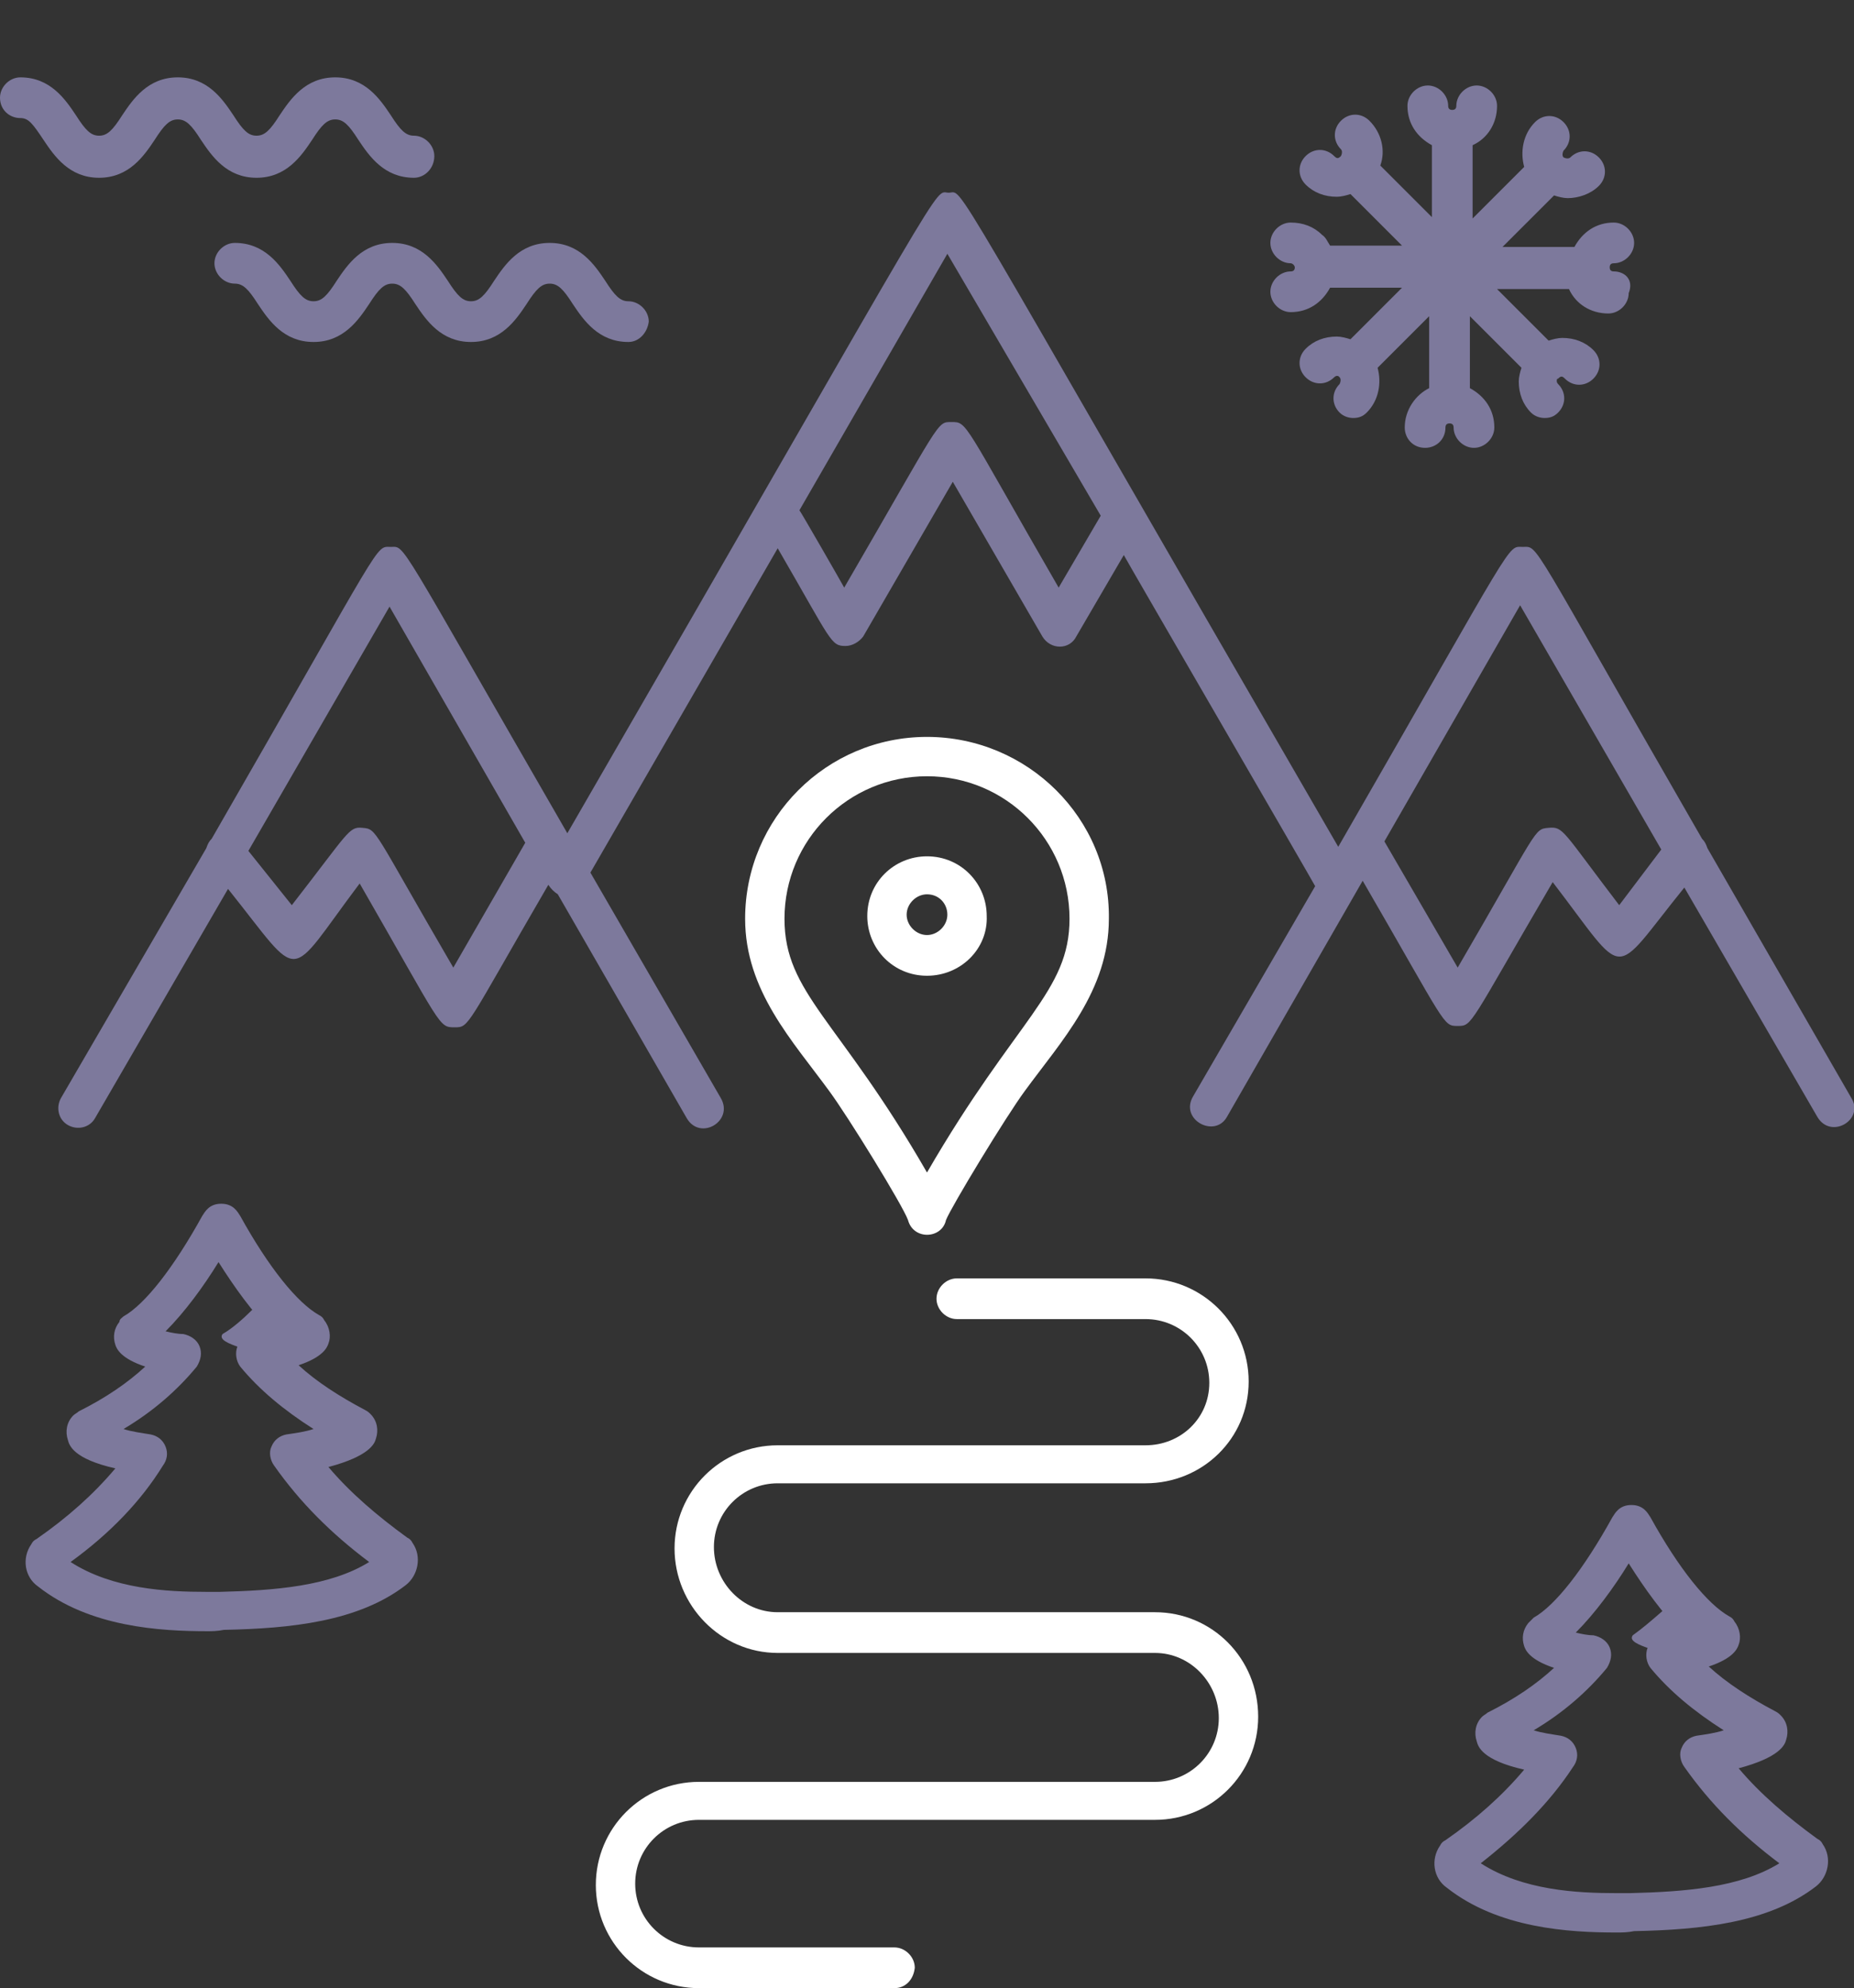
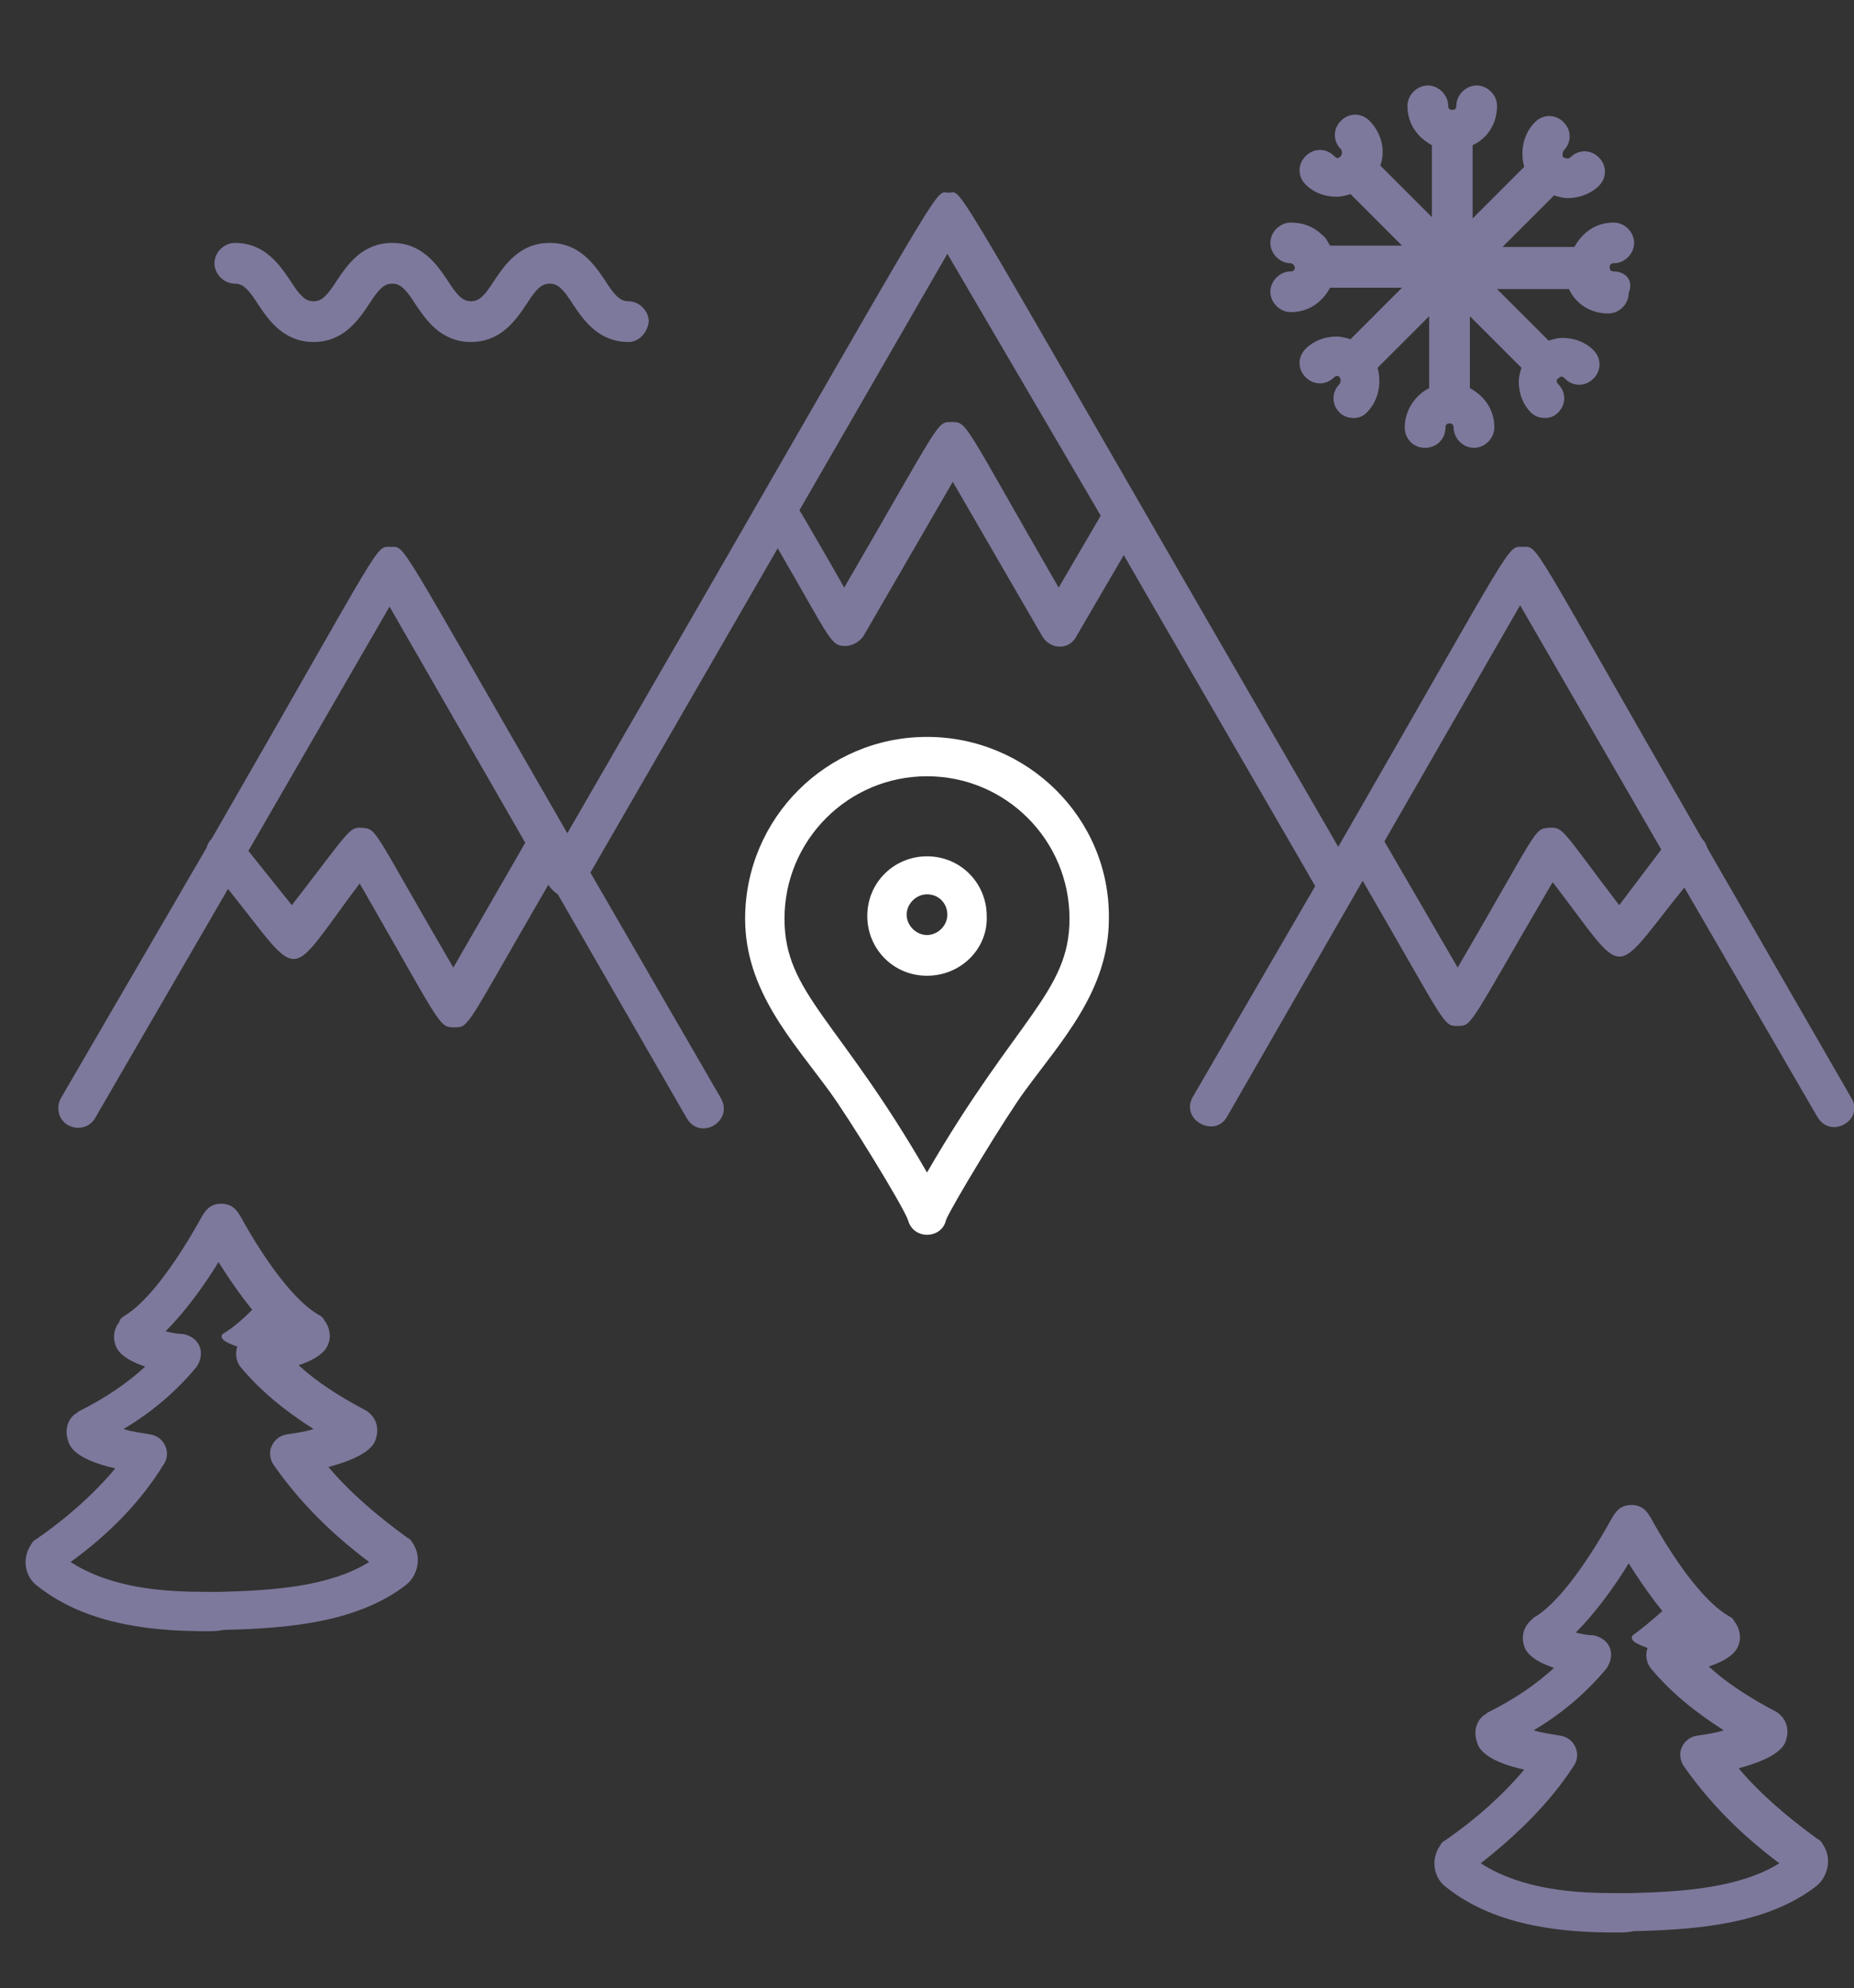
<svg xmlns="http://www.w3.org/2000/svg" version="1.1" id="Layer_1" x="0px" y="0px" viewBox="0 0 136.6 146.5" style="enable-background:new 0 0 136.6 146.5;" xml:space="preserve">
  <rect x="0" y="0" width="136.6" height="146.5" fill="#333333" stroke="none" />
  <style type="text/css">
	.st0{fill:#7D799C;}
	.st1{fill:#FFFFFF;}
</style>
  <g>
    <g>
      <g>
-         <path class="st0" d="M30.5,13.1c-2.2,0-3.3-1.6-4.1-2.8c-0.7-1.1-1.1-1.5-1.7-1.5c-0.6,0-1,0.4-1.7,1.5c-0.8,1.2-1.9,2.8-4.1,2.8     c-2.2,0-3.3-1.6-4.1-2.8c-0.7-1.1-1.1-1.5-1.7-1.5c-0.6,0-1,0.4-1.7,1.5c-0.8,1.2-1.9,2.8-4.1,2.8c-2.2,0-3.3-1.6-4.1-2.8     C2.4,9.1,2.1,8.7,1.5,8.7C0.7,8.7,0,8.1,0,7.2c0-0.8,0.7-1.5,1.5-1.5c2.2,0,3.3,1.6,4.1,2.8c0.7,1.1,1.1,1.5,1.7,1.5     c0.6,0,1-0.4,1.7-1.5c0.8-1.2,1.9-2.8,4.1-2.8c2.2,0,3.3,1.6,4.1,2.8c0.7,1.1,1.1,1.5,1.7,1.5c0.6,0,1-0.4,1.7-1.5     c0.8-1.2,1.9-2.8,4.1-2.8c2.2,0,3.3,1.6,4.1,2.8c0.7,1.1,1.1,1.5,1.7,1.5c0.8,0,1.5,0.7,1.5,1.5C32,12.4,31.3,13.1,30.5,13.1z" />
-       </g>
+         </g>
      <g>
        <path class="st0" d="M46.3,25.2c-2.2,0-3.3-1.6-4.1-2.8c-0.7-1.1-1.1-1.5-1.7-1.5c-0.6,0-1,0.4-1.7,1.5c-0.8,1.2-1.9,2.8-4.1,2.8     c-2.2,0-3.3-1.6-4.1-2.8c-0.7-1.1-1.1-1.5-1.7-1.5c-0.6,0-1,0.4-1.7,1.5c-0.8,1.2-1.9,2.8-4.1,2.8c-2.2,0-3.3-1.6-4.1-2.8     c-0.7-1.1-1.1-1.5-1.7-1.5c-0.8,0-1.5-0.7-1.5-1.5c0-0.8,0.7-1.5,1.5-1.5c2.2,0,3.3,1.6,4.1,2.8c0.7,1.1,1.1,1.5,1.7,1.5     c0.6,0,1-0.4,1.7-1.5c0.8-1.2,1.9-2.8,4.1-2.8c2.2,0,3.3,1.6,4.1,2.8c0.7,1.1,1.1,1.5,1.7,1.5c0.6,0,1-0.4,1.7-1.5     c0.8-1.2,1.9-2.8,4.1-2.8c2.2,0,3.3,1.6,4.1,2.8c0.7,1.1,1.1,1.5,1.7,1.5c0.8,0,1.5,0.7,1.5,1.5C47.7,24.5,47.1,25.2,46.3,25.2z" />
      </g>
    </g>
    <g>
      <path class="st0" d="M120.3,120.5c-0.3,0.4,0.4,0.7,1.3,1c0,0,0,0,0,0c0.2-0.5,0.6-0.8,1.2-0.9c0.4-0.1,0.9-0.1,1.3-0.2    c-0.5-0.5-1-1.1-1.6-1.7C121.7,119.4,121,120,120.3,120.5z" />
      <path class="st0" d="M119.1,142.4c-3.5,0-8.7-0.3-12.5-3.3c-1-0.7-1.2-2.1-0.5-3.1c0.1-0.2,0.2-0.3,0.4-0.4    c2.3-1.6,4.2-3.3,5.8-5.2c-3.1-0.7-3.4-1.7-3.5-2.1c-0.2-0.6-0.1-1.3,0.4-1.8c0.1-0.1,0.3-0.2,0.4-0.3c2-1,3.6-2.1,4.9-3.3    c-1.8-0.6-2.1-1.3-2.2-1.6c-0.2-0.6-0.1-1.2,0.3-1.7c0.1-0.1,0.3-0.3,0.4-0.4c1.6-0.9,3.7-3.6,5.8-7.4c0.2-0.3,0.5-0.9,1.4-0.9    c0.9,0,1.2,0.6,1.4,0.9c2.1,3.8,4.2,6.4,5.8,7.3c0.2,0.1,0.3,0.2,0.4,0.4c0.4,0.5,0.5,1.2,0.3,1.7c-0.1,0.3-0.4,1-2.2,1.6    c1.3,1.2,3,2.3,4.9,3.3c0.2,0.1,0.3,0.2,0.4,0.3c0.5,0.5,0.6,1.2,0.4,1.8c-0.1,0.4-0.5,1.3-3.5,2.1c1.6,1.9,3.6,3.6,5.8,5.2    c0.2,0.1,0.3,0.2,0.4,0.4c0.7,1,0.4,2.4-0.5,3.1c-3.5,2.7-8.5,3.2-13.4,3.3C119.9,142.4,119.5,142.4,119.1,142.4z M109.1,137.3    c3.1,2,7.1,2.2,10,2.2c0.3,0,0.7,0,1,0c4-0.1,8.1-0.4,11-2.2c-2.8-2.1-5.1-4.4-7-7.1c-0.3-0.4-0.4-1-0.2-1.4    c0.2-0.5,0.6-0.8,1.1-0.9c0.7-0.1,1.4-0.2,2-0.4c-2.2-1.4-4-2.9-5.4-4.6c-0.3-0.4-0.4-1-0.2-1.5c0.2-0.5,0.6-0.8,1.2-0.9    c0.4-0.1,0.9-0.1,1.3-0.2c-1.4-1.4-2.7-3.2-3.9-5.1c-1.1,1.8-2.5,3.7-3.9,5.1c0.4,0.1,0.9,0.2,1.3,0.2c0.5,0.1,1,0.4,1.2,0.9    c0.2,0.5,0.1,1-0.2,1.5c-1.4,1.7-3.2,3.3-5.4,4.6c0.6,0.2,1.4,0.3,2,0.4c0.5,0.1,0.9,0.4,1.1,0.9c0.2,0.5,0.1,1-0.2,1.4    C114.2,132.8,111.9,135.1,109.1,137.3z" />
    </g>
    <g>
      <path class="st0" d="M16.4,98.3c-0.3,0.4,0.4,0.7,1.3,1c0,0,0,0,0,0c0.2-0.5,0.6-0.8,1.2-0.9c0.4-0.1,0.9-0.1,1.3-0.2    c-0.5-0.5-1-1.1-1.6-1.7C17.9,97.2,17.1,97.9,16.4,98.3z" />
      <path class="st0" d="M15.3,120.2c-3.5,0-8.7-0.3-12.5-3.3c-1-0.7-1.2-2.1-0.5-3.1c0.1-0.2,0.2-0.3,0.4-0.4    c2.3-1.6,4.2-3.3,5.8-5.2c-3.1-0.7-3.4-1.7-3.5-2.1c-0.2-0.6-0.1-1.3,0.4-1.8c0.1-0.1,0.3-0.2,0.4-0.3c2-1,3.6-2.1,4.9-3.3    c-1.8-0.6-2.1-1.3-2.2-1.6c-0.2-0.6-0.1-1.2,0.3-1.7C8.8,97.2,9,97.1,9.1,97c1.6-0.9,3.7-3.6,5.8-7.4c0.2-0.3,0.5-0.9,1.4-0.9    c0.9,0,1.2,0.6,1.4,0.9c2.1,3.8,4.2,6.4,5.8,7.3c0.2,0.1,0.3,0.2,0.4,0.4c0.4,0.5,0.5,1.2,0.3,1.7c-0.1,0.3-0.4,1-2.2,1.6    c1.3,1.2,3,2.3,4.9,3.3c0.2,0.1,0.3,0.2,0.4,0.3c0.5,0.5,0.6,1.2,0.4,1.8c-0.1,0.4-0.5,1.3-3.5,2.1c1.6,1.9,3.6,3.6,5.8,5.2    c0.2,0.1,0.3,0.2,0.4,0.4c0.7,1,0.4,2.4-0.5,3.1c-3.5,2.7-8.5,3.2-13.4,3.3C16,120.2,15.6,120.2,15.3,120.2z M5.2,115.1    c3.1,2,7.1,2.2,10,2.2c0.3,0,0.7,0,1,0c4-0.1,8.1-0.4,11-2.2c-2.8-2.1-5.1-4.4-7-7.1c-0.3-0.4-0.4-1-0.2-1.4    c0.2-0.5,0.6-0.8,1.1-0.9c0.7-0.1,1.4-0.2,2-0.4c-2.2-1.4-4-2.9-5.4-4.6c-0.3-0.4-0.4-1-0.2-1.5c0.2-0.5,0.6-0.8,1.2-0.9    c0.4-0.1,0.9-0.1,1.3-0.2c-1.4-1.4-2.7-3.2-3.9-5.1c-1.1,1.8-2.5,3.7-3.9,5.1c0.4,0.1,0.9,0.2,1.3,0.2c0.5,0.1,1,0.4,1.2,0.9    c0.2,0.5,0.1,1-0.2,1.5c-1.4,1.7-3.2,3.3-5.4,4.6c0.6,0.2,1.4,0.3,2,0.4c0.5,0.1,0.9,0.4,1.1,0.9c0.2,0.5,0.1,1-0.2,1.4    C10.4,110.6,8.1,113,5.2,115.1z" />
    </g>
    <g>
-       <path class="st1" d="M65.9,146.5H51.5c-4.2,0-7.6-3.4-7.6-7.6c0-4.2,3.4-7.6,7.6-7.6h33.6c2.6,0,4.7-2.1,4.7-4.7    c0-2.6-2.1-4.8-4.7-4.8H57.3c-4.2,0-7.6-3.5-7.6-7.7c0-4.2,3.4-7.6,7.6-7.6h27.1c2.6,0,4.7-2,4.7-4.6c0-2.6-2.1-4.7-4.7-4.7H70.5    c-0.8,0-1.5-0.7-1.5-1.5c0-0.8,0.7-1.5,1.5-1.5h13.9c4.2,0,7.6,3.4,7.6,7.6c0,4.2-3.4,7.5-7.6,7.5H57.3c-2.6,0-4.7,2.1-4.7,4.7    c0,2.6,2.1,4.8,4.7,4.8h27.8c4.2,0,7.6,3.4,7.6,7.7c0,4.2-3.4,7.6-7.6,7.6H51.5c-2.6,0-4.7,2.1-4.7,4.7c0,2.6,2.1,4.7,4.7,4.7    h14.4c0.8,0,1.5,0.7,1.5,1.5C67.3,145.9,66.7,146.5,65.9,146.5z" />
-     </g>
+       </g>
    <path class="st1" d="M68.3,54.3c-7.4,0-13.4,6-13.4,13.4c0,5.3,3.5,9,6.2,12.7c1.4,1.9,5.4,8.4,5.8,9.5c0.4,1.5,2.5,1.4,2.8,0   c0.4-1,4.4-7.6,5.8-9.5c2.7-3.7,6.2-7.4,6.2-12.7C81.8,60.3,75.7,54.3,68.3,54.3z M68.3,86.4c-6.5-11.3-10.5-13.2-10.5-18.7   c0-5.8,4.7-10.5,10.5-10.5c5.8,0,10.5,4.7,10.5,10.5C78.8,73.1,74.9,75,68.3,86.4z" />
    <g>
      <path class="st1" d="M68.3,71.9c-2.5,0-4.4-2-4.4-4.4c0-2.5,2-4.4,4.4-4.4c2.5,0,4.4,2,4.4,4.4C72.8,69.9,70.8,71.9,68.3,71.9z     M68.3,65.9c-0.8,0-1.5,0.7-1.5,1.5c0,0.8,0.7,1.5,1.5,1.5c0.8,0,1.5-0.7,1.5-1.5C69.8,66.6,69.2,65.9,68.3,65.9z" />
    </g>
    <path class="st0" d="M136.4,80.9l-10.6-18.4c-0.1-0.3-0.2-0.5-0.4-0.7c-12.9-22.4-12-21.5-13.2-21.5c-1.2,0-0.3-1-13.6,22.1   C69,11.3,71.1,14.2,69.9,14.2c-1.2,0,0.8-2.8-28.1,47.2c-12.7-22-11.9-21.1-13-21.1c-1.2,0-0.3-0.9-13.2,21.5   c-0.2,0.2-0.3,0.4-0.4,0.7L4.5,80.9c-0.4,0.7-0.2,1.6,0.5,2c0.7,0.4,1.6,0.2,2-0.5l9.8-16.9c5.6,7,4.2,6.9,9.7-0.4   c6.1,10.6,5.8,10.6,7,10.6c1.1,0,0.8,0,6.9-10.5c0.2,0.3,0.4,0.5,0.7,0.7l9.5,16.5c1,1.7,3.5,0.2,2.5-1.5l-9.6-16.6l13.8-23.9   c4,6.9,3.9,7.2,5,7.2c0.5,0,1-0.3,1.3-0.7l6.6-11.4l6.6,11.4c0.6,1,2,1,2.5,0l3.5-6c0.2,0.4,13.9,24,14.1,24.4l-9,15.5   c-1,1.7,1.6,3.1,2.5,1.5l10-17.4c6.2,10.7,5.9,10.7,7,10.7c1.1,0,0.8,0,7-10.6c5.6,7.3,4.2,7.2,9.7,0.4l9.8,16.9   C134.9,84,137.4,82.5,136.4,80.9z M33.4,71.3c-6-10.3-5.6-10.2-6.7-10.3c-1-0.1-1,0.3-5.2,5.7l-3.2-4l10.4-18l10,17.4L33.4,71.3z    M78,43.3c-7.1-12.3-6.7-12.2-7.9-12.2c-1.1,0-0.7-0.2-7.9,12.2c-0.1-0.2-3.2-5.6-3.3-5.7l10.9-18.9L81.1,38L78,43.3z M119.3,66.7   c-4.2-5.5-4.1-5.8-5.2-5.7c-1.1,0.1-0.7,0-6.7,10.3l-5.4-9.3l10-17.4l10.4,18L119.3,66.7z" />
  </g>
  <path class="st0" d="M118.9,20c-0.2,0-0.3-0.1-0.3-0.3c0-0.2,0.1-0.3,0.3-0.3c0.8,0,1.5-0.7,1.5-1.5c0-0.8-0.7-1.5-1.5-1.5  c-1.3,0-2.3,0.7-2.9,1.8h-5.3l3.8-3.8c0.3,0.1,0.7,0.2,1,0.2c0.8,0,1.7-0.3,2.3-0.9c0.6-0.6,0.6-1.5,0-2.1c-0.6-0.6-1.5-0.6-2.1,0  c-0.1,0.1-0.3,0.1-0.5,0c-0.1-0.1-0.1-0.3,0-0.5c0.6-0.6,0.6-1.5,0-2.1c-0.6-0.6-1.5-0.6-2.1,0c-0.9,0.9-1.1,2.2-0.8,3.3l-3.8,3.8  v-5.4c1.1-0.5,1.8-1.6,1.8-2.9c0-0.8-0.7-1.5-1.5-1.5c-0.8,0-1.5,0.7-1.5,1.5c0,0.2-0.1,0.3-0.3,0.3c-0.2,0-0.3-0.1-0.3-0.3  c0-0.8-0.7-1.5-1.5-1.5c-0.8,0-1.5,0.7-1.5,1.5c0,1.3,0.7,2.3,1.8,2.9v5.3l-3.8-3.8c0.4-1.1,0.1-2.4-0.8-3.3c-0.6-0.6-1.5-0.6-2.1,0  c-0.6,0.6-0.6,1.5,0,2.1c0.1,0.1,0.1,0.3,0,0.5c-0.2,0.2-0.3,0.2-0.5,0c-0.6-0.6-1.5-0.6-2.1,0c-0.6,0.6-0.6,1.5,0,2.1  c0.6,0.6,1.4,0.9,2.3,0.9c0.3,0,0.7-0.1,1-0.2l3.8,3.8h-5.3c-0.2-0.3-0.3-0.6-0.6-0.8c-0.6-0.6-1.4-0.9-2.3-0.9  c-0.8,0-1.5,0.7-1.5,1.5c0,0.8,0.7,1.5,1.5,1.5c0.1,0,0.2,0.1,0.2,0.1c0,0,0.1,0.1,0.1,0.2c0,0.2-0.1,0.3-0.3,0.3  c-0.8,0-1.5,0.7-1.5,1.5c0,0.8,0.7,1.5,1.5,1.5c1.3,0,2.3-0.7,2.9-1.8l5.3,0l-3.8,3.8c-0.3-0.1-0.7-0.2-1-0.2h0  c-0.9,0-1.7,0.3-2.3,0.9c-0.6,0.6-0.6,1.5,0,2.1c0.6,0.6,1.5,0.6,2.1,0c0.1-0.1,0.2-0.1,0.2-0.1c0.1,0,0.1,0,0.2,0.1  c0.1,0.1,0.1,0.3,0,0.5c-0.6,0.6-0.6,1.5,0,2.1c0.3,0.3,0.7,0.4,1,0.4c0.4,0,0.7-0.1,1-0.4c0.9-0.9,1.1-2.2,0.8-3.3l3.8-3.8v5.3  c-1,0.5-1.8,1.6-1.8,2.9c0,0.8,0.6,1.5,1.5,1.5h0c0.8,0,1.5-0.6,1.5-1.5c0-0.2,0.1-0.3,0.3-0.3c0.2,0,0.3,0.1,0.3,0.3  c0,0.8,0.7,1.5,1.5,1.5c0.8,0,1.5-0.7,1.5-1.5c0-1.3-0.7-2.3-1.8-2.9v-5.3l3.8,3.8c-0.1,0.3-0.2,0.7-0.2,1c0,0.9,0.3,1.7,0.9,2.3  c0.3,0.3,0.7,0.4,1,0.4c0.4,0,0.7-0.1,1-0.4c0.6-0.6,0.6-1.5,0-2.1c-0.1-0.1-0.1-0.2-0.1-0.2c0-0.1,0-0.2,0.1-0.2  c0.2-0.2,0.3-0.2,0.5,0c0.6,0.6,1.5,0.6,2.1,0c0.6-0.6,0.6-1.5,0-2.1c-0.6-0.6-1.4-0.9-2.3-0.9c-0.3,0-0.7,0.1-1,0.2l-3.8-3.8l5.3,0  c0.5,1.1,1.6,1.8,2.9,1.8c0.8,0,1.5-0.7,1.5-1.5C120.4,20.6,119.7,20,118.9,20z" />
</svg>